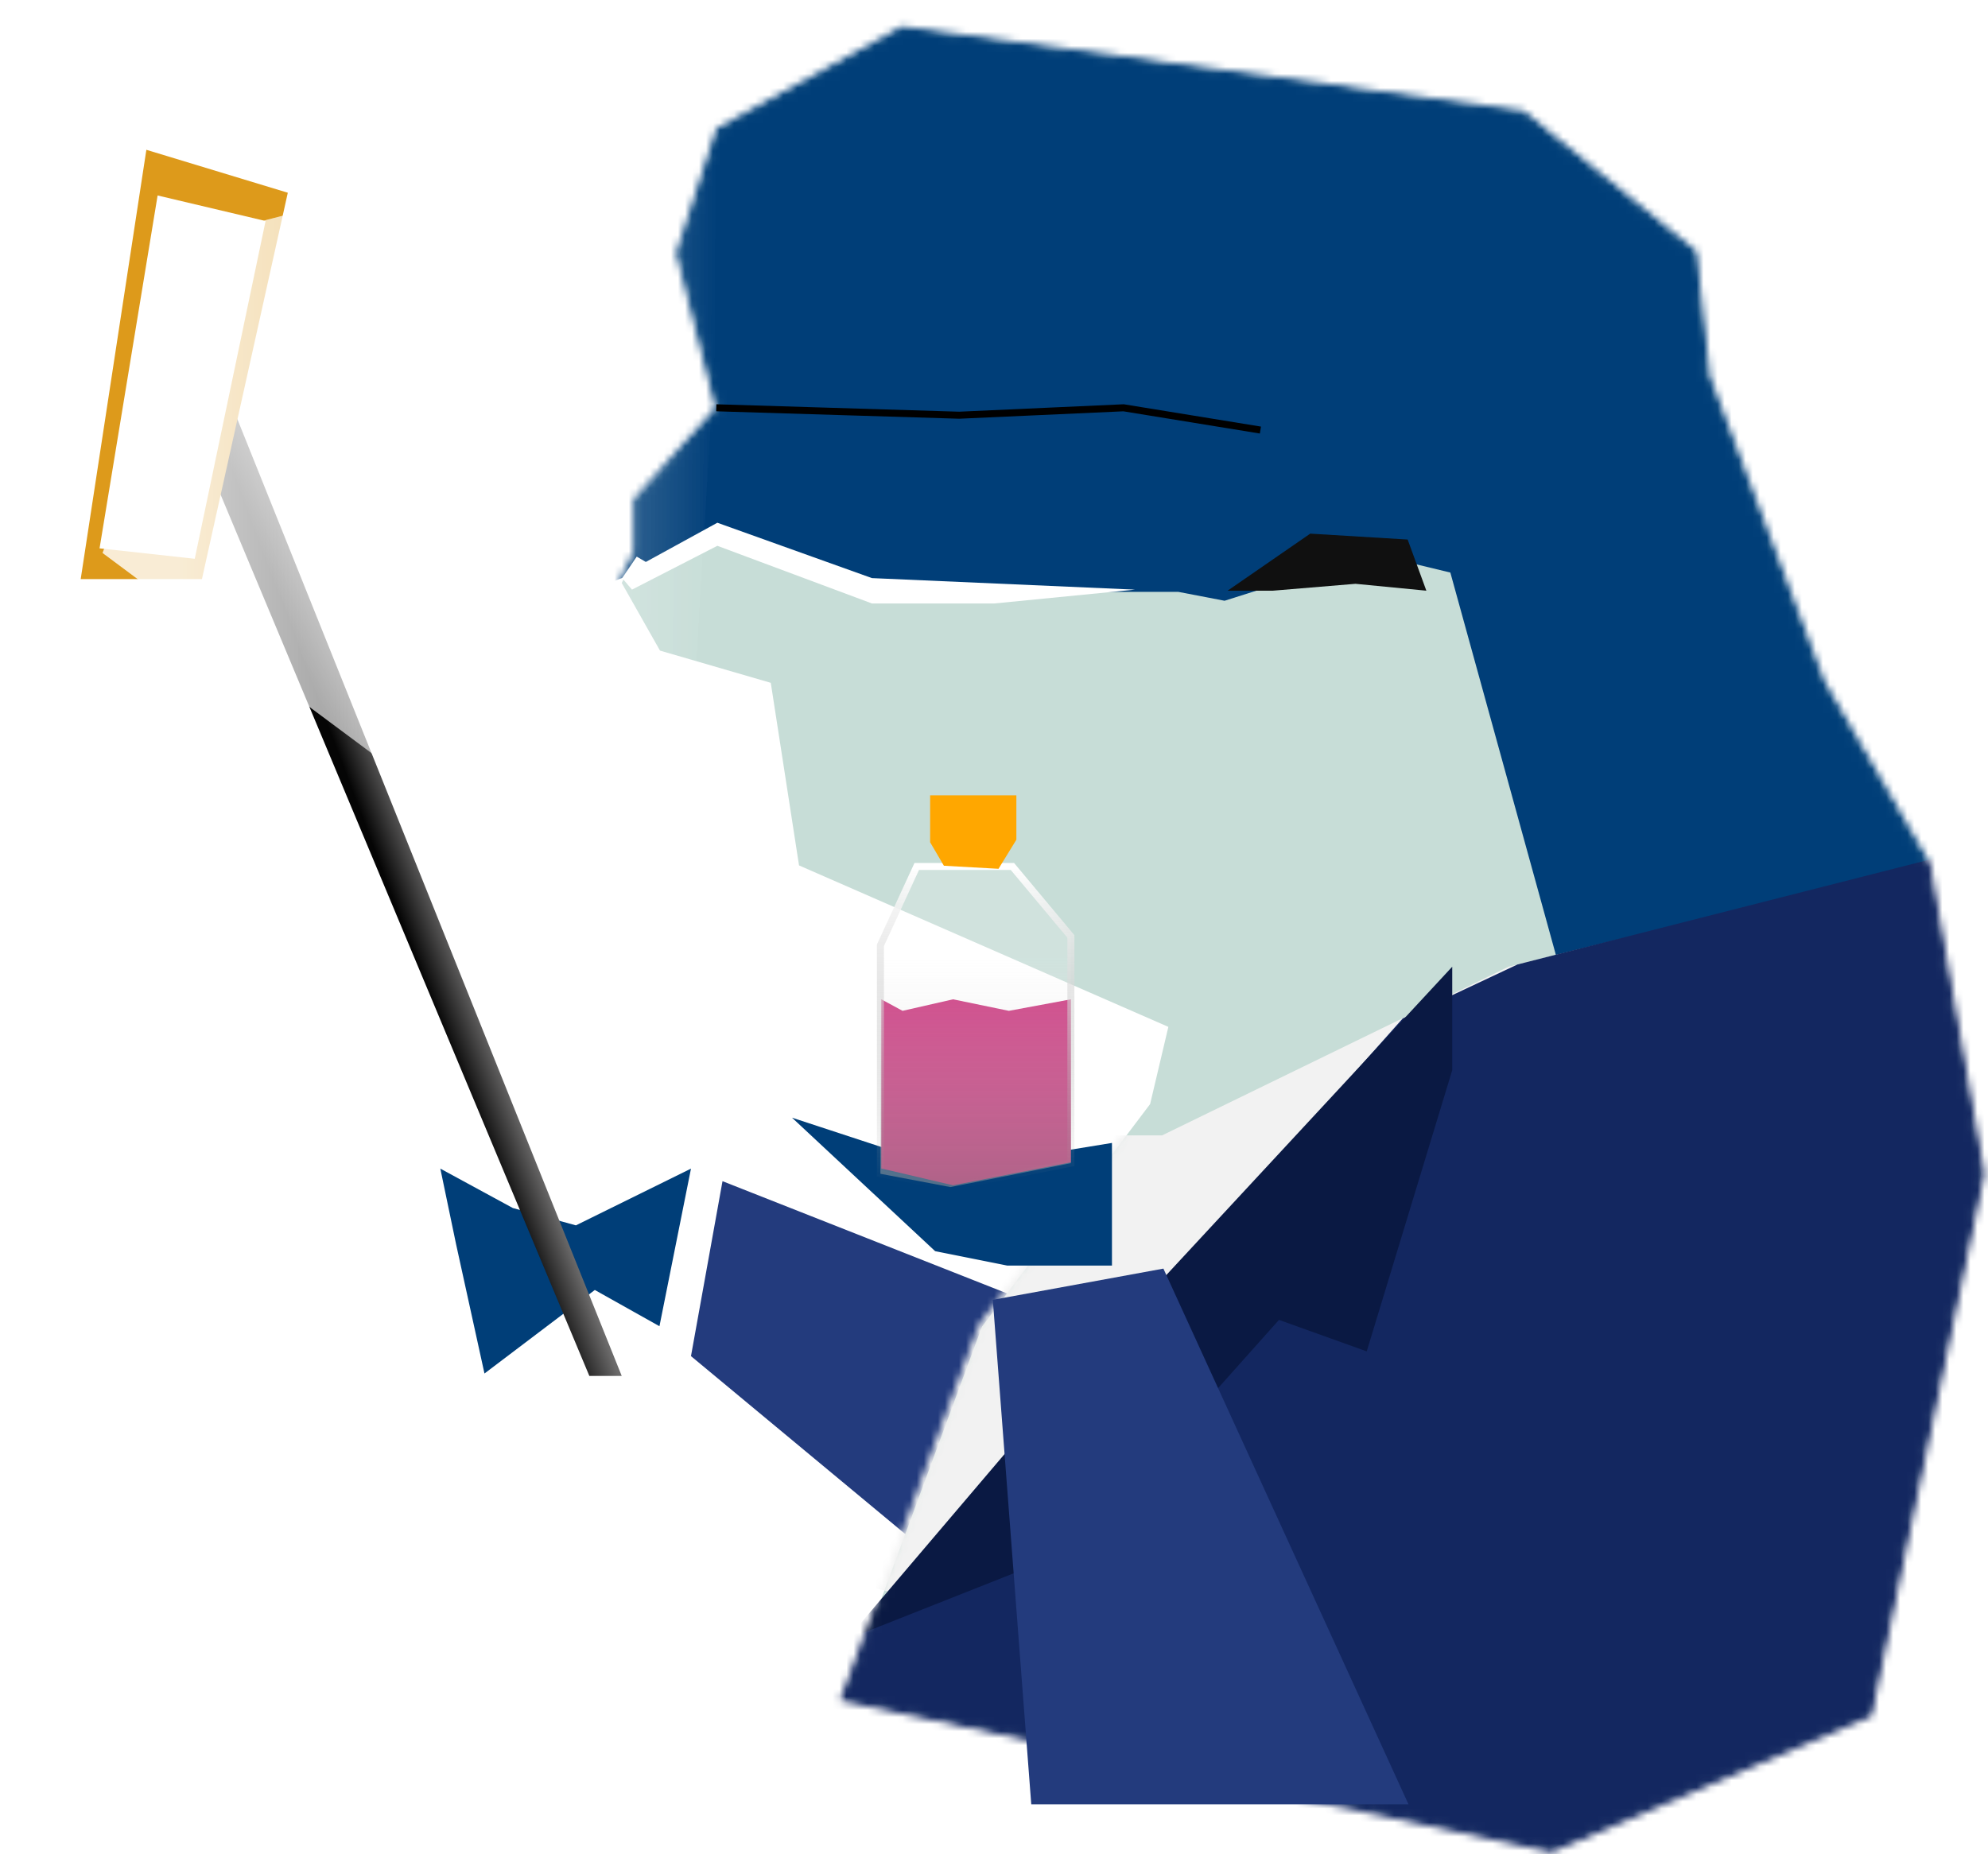
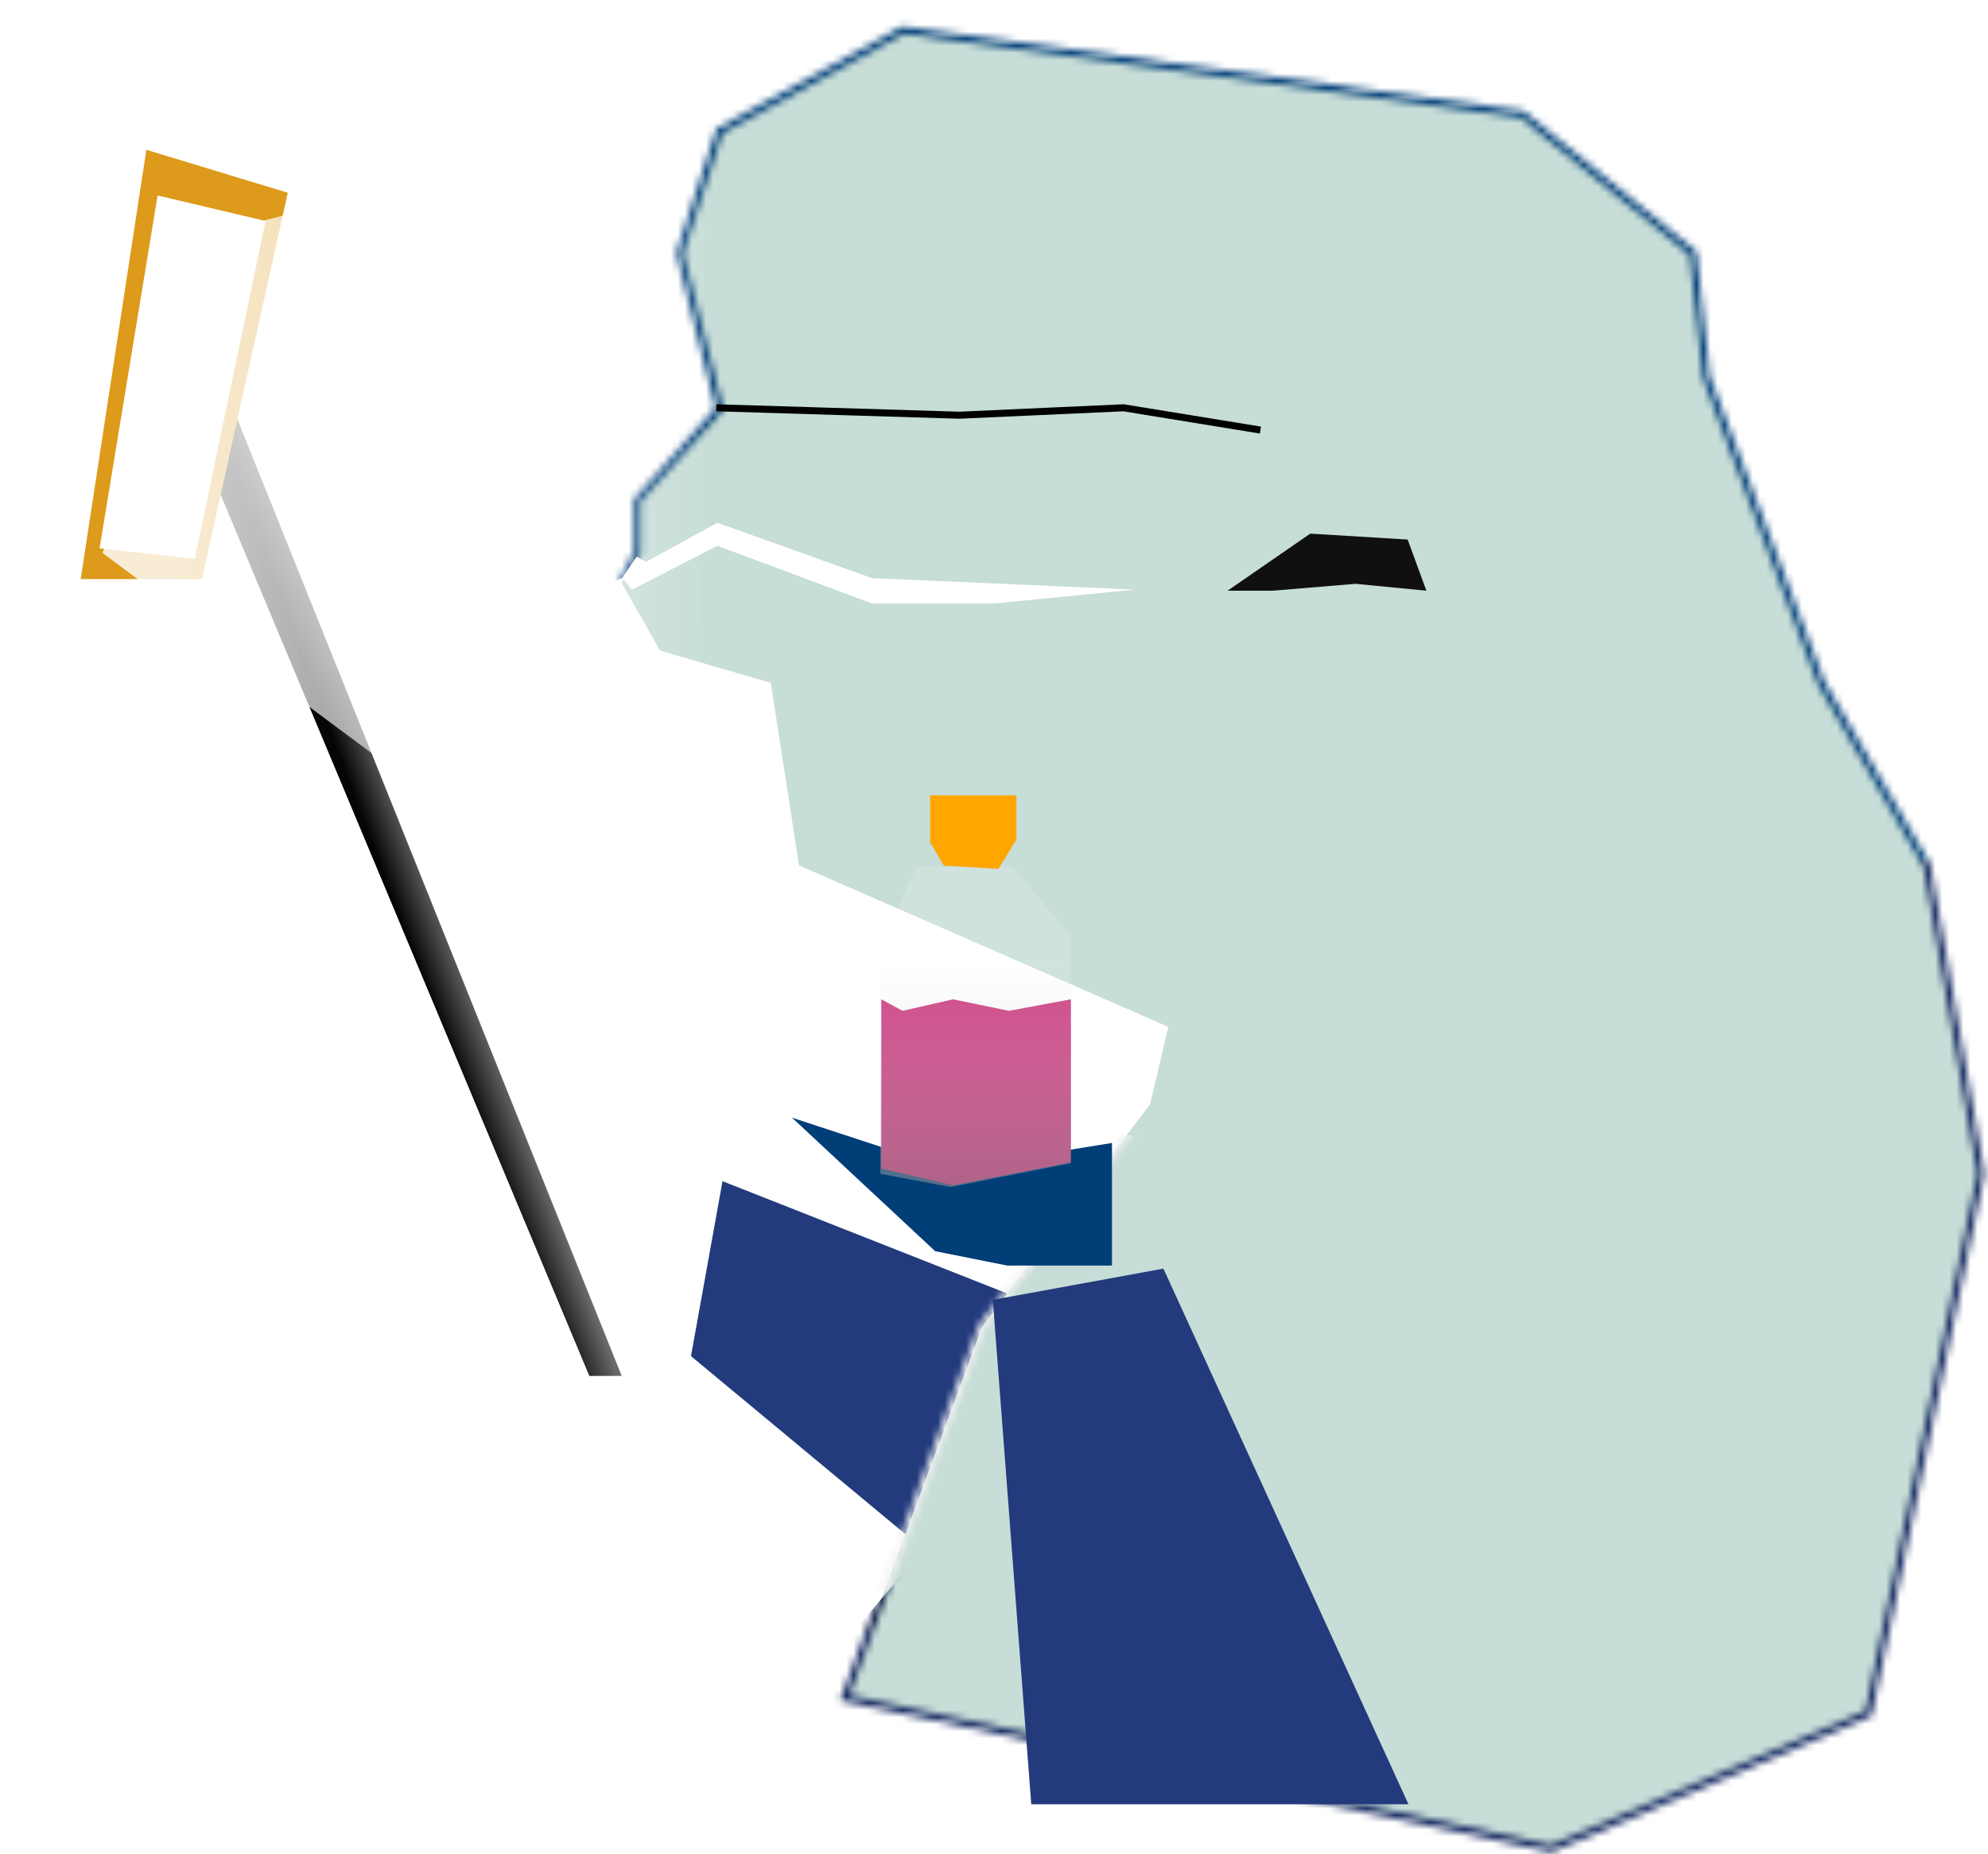
<svg xmlns="http://www.w3.org/2000/svg" width="283" height="264" viewBox="0 0 283 264" fill="none">
  <g filter="url(#filter0_i_77_336)">
    <path d="M102.852 168.183L151.773 187.482L147.733 200.049L138.084 226.08L98.364 193.092L102.852 168.183Z" fill="#233B7D" />
  </g>
  <path d="M102.423 18.642L128.516 4.29L216.66 16.253L241.002 36.037L242.924 53.728L259.259 97.224L274.313 123.222L282 167.113L265.985 243.984L220.823 263.202L120.25 241.742L139.788 188.893L163.722 157.207L166.321 146.212L113.745 123.222L109.724 97.224L93.953 92.636L88.506 83.006L90.68 78.657V71.264L102.423 58.217L96.769 36.037L102.423 18.642Z" fill="#C7DDD7" />
  <mask id="mask0_77_336" style="mask-type:alpha" maskUnits="userSpaceOnUse" x="87" y="3" width="196" height="261">
-     <path d="M102.423 18.642L128.516 4.29L216.66 16.253L241.002 36.037L242.924 53.728L259.259 97.224L274.313 123.222L282 167.113L265.985 243.984L220.823 263.202L120.25 241.742L139.788 188.893L163.722 157.207L166.321 146.212L113.745 123.222L109.724 97.224L93.953 92.636L88.506 83.006L90.68 78.657V71.264L102.423 58.217L96.769 36.037L102.423 18.642Z" fill="#C7DDD7" />
    <path d="M115.944 99.033L109.724 97.224M109.724 97.224L93.953 92.636L88.506 83.006L90.68 78.657V71.264L102.423 58.217L96.769 36.037L102.423 18.642L128.516 4.29L216.66 16.253L241.002 36.037L242.924 53.728L259.259 97.224L274.313 123.222L282 167.113L265.985 243.984L220.823 263.202L120.25 241.742L139.788 188.893L163.722 157.207L166.321 146.212L113.745 123.222L109.724 97.224Z" stroke="black" />
  </mask>
  <g mask="url(#mask0_77_336)">
    <path d="M101.996 77.066L80.21 85.538L85.232 53.197L77.792 13.152L121.339 -3.261L200.118 -6.543L244.759 20.811L257.889 53.197L296.403 131.101L224.189 145.762L206.462 81.523L195.432 78.861L174.323 85.538L167.731 84.271H124.403L101.996 77.066Z" fill="#003E78" />
    <path d="M214.737 137.646L282.961 120.67V128.357L244.205 145.653L214.737 179.604L184.63 206.83L146.835 232.133L123.133 225.727L133.382 190.174L157.084 161.668H165.412L214.737 137.646Z" fill="#F2F2F2" />
    <path d="M216.02 137.325L287.766 119.068V141.489L278.157 243.664L262.142 252.632L232.354 268.006C193.278 261.6 114.678 248.66 112.884 248.148C111.09 247.635 116.407 239.393 119.29 235.336L199.685 145.012L216.02 137.325Z" fill="#132760" />
    <path d="M149.718 199.142L206.731 137.646V152.379L194.559 192.416L182.068 187.932L152.921 220.602L120.571 233.414L149.718 199.142Z" fill="#0A1943" />
  </g>
  <path d="M102.118 74.43L91.936 80.013L90.642 79.254L88.569 82.313L89.965 83.955L102.118 77.714L124.124 85.926H141.533L161.569 83.955L124.124 82.313L102.118 74.43Z" fill="white" />
  <path d="M101.969 58.063L136.544 59.12L159.947 58.063L179.424 61.234" stroke="black" />
  <path d="M186.519 75.982L174.754 84.106H181.197L192.962 83.126L203.047 84.106L200.385 76.823L186.519 75.982Z" fill="#101010" />
  <g filter="url(#filter1_i_77_336)">
-     <path d="M93.876 188.835L98.364 166.395L81.981 174.473L73.005 172.005L62.683 166.395L64.927 177.166L68.967 195.567L84.675 183.674L93.876 188.835Z" fill="#003E78" />
-   </g>
+     </g>
  <path d="M26.229 58.063L83.897 195.914H88.505L33.142 58.063H26.229Z" fill="url(#paint0_linear_77_336)" />
  <path d="M20.835 21.33L40.97 27.442L28.746 82.452H11.488L20.835 21.33Z" fill="#DD9A1B" />
  <path d="M22.436 27.832L37.806 31.468L27.724 79.562L14.172 78.075L22.436 27.832Z" fill="white" />
  <path d="M103.875 14.362L37.915 31.316L31.557 33.7L14.604 78.733L96.458 139.659L103.875 14.362Z" fill="url(#paint1_linear_77_336)" fill-opacity="0.57" />
  <g filter="url(#filter2_f_77_336)">
    <path d="M103.875 14.362L37.915 31.316L31.557 33.7L14.604 78.733L96.458 139.659L103.875 14.362Z" fill="url(#paint2_linear_77_336)" fill-opacity="0.57" />
  </g>
  <path d="M165.615 180.631L200.502 256.904H146.804L141.331 185.078L165.615 180.631Z" fill="#233B7D" />
  <path d="M158.292 162.737V180.202H143.395L133.122 178.148L112.746 159.142L135.176 166.504L158.292 162.737Z" fill="#003E78" />
  <path d="M143.616 143.928L152.443 142.288V165.491L135.671 168.77L125.457 166.374V142.288L128.483 143.928L135.671 142.288L143.616 143.928Z" fill="#C82574" />
  <path d="M135.294 169.022L125.331 167.131V134.596L130.502 123.373H144.121L152.444 133.335V165.618L135.294 169.022Z" fill="url(#paint3_linear_77_336)" style="mix-blend-mode:luminosity" />
-   <path d="M135.294 169.022L125.331 167.131V134.596L130.502 123.373H144.121L152.444 133.335V165.618L135.294 169.022Z" stroke="url(#paint4_linear_77_336)" />
  <path d="M132.408 119.928L134.369 123.269L142.142 123.705L144.684 119.565V113.245H132.408V119.928Z" fill="#FFA700" />
  <defs>
    <filter id="filter0_i_77_336" x="98.364" y="168.183" width="53.408" height="57.897" filterUnits="userSpaceOnUse" color-interpolation-filters="sRGB" />
    <filter id="filter1_i_77_336" x="62.683" y="166.395" width="35.681" height="33.173" filterUnits="userSpaceOnUse" color-interpolation-filters="sRGB">
      <feGaussianBlur stdDeviation="2" />
    </filter>
    <filter id="filter2_f_77_336" x="0.804" y="0.562" width="116.871" height="152.897" filterUnits="userSpaceOnUse" color-interpolation-filters="sRGB">
      <feGaussianBlur stdDeviation="6.9" />
    </filter>
    <linearGradient id="paint0_linear_77_336" x1="57.367" y1="131.821" x2="63.224" y2="129.622" gradientUnits="userSpaceOnUse">
      <stop stop-color="#050505" />
      <stop offset="1" stop-color="#6B6A6A" />
    </linearGradient>
    <linearGradient id="paint1_linear_77_336" x1="25.2" y1="53.302" x2="102.021" y2="53.567" gradientUnits="userSpaceOnUse">
      <stop stop-color="white" />
      <stop offset="1" stop-color="white" stop-opacity="0" />
    </linearGradient>
    <linearGradient id="paint2_linear_77_336" x1="25.2" y1="53.302" x2="102.021" y2="53.567" gradientUnits="userSpaceOnUse">
      <stop stop-color="white" />
      <stop offset="1" stop-color="white" stop-opacity="0" />
    </linearGradient>
    <linearGradient id="paint3_linear_77_336" x1="138.887" y1="123.373" x2="138.887" y2="169.022" gradientUnits="userSpaceOnUse">
      <stop offset="0.279" stop-color="white" stop-opacity="0.16" />
      <stop offset="1" stop-color="#999999" stop-opacity="0.53" />
    </linearGradient>
    <linearGradient id="paint4_linear_77_336" x1="138.887" y1="123.373" x2="138.887" y2="169.022" gradientUnits="userSpaceOnUse">
      <stop stop-color="white" />
      <stop offset="1" stop-color="#999999" stop-opacity="0" />
    </linearGradient>
  </defs>
</svg>